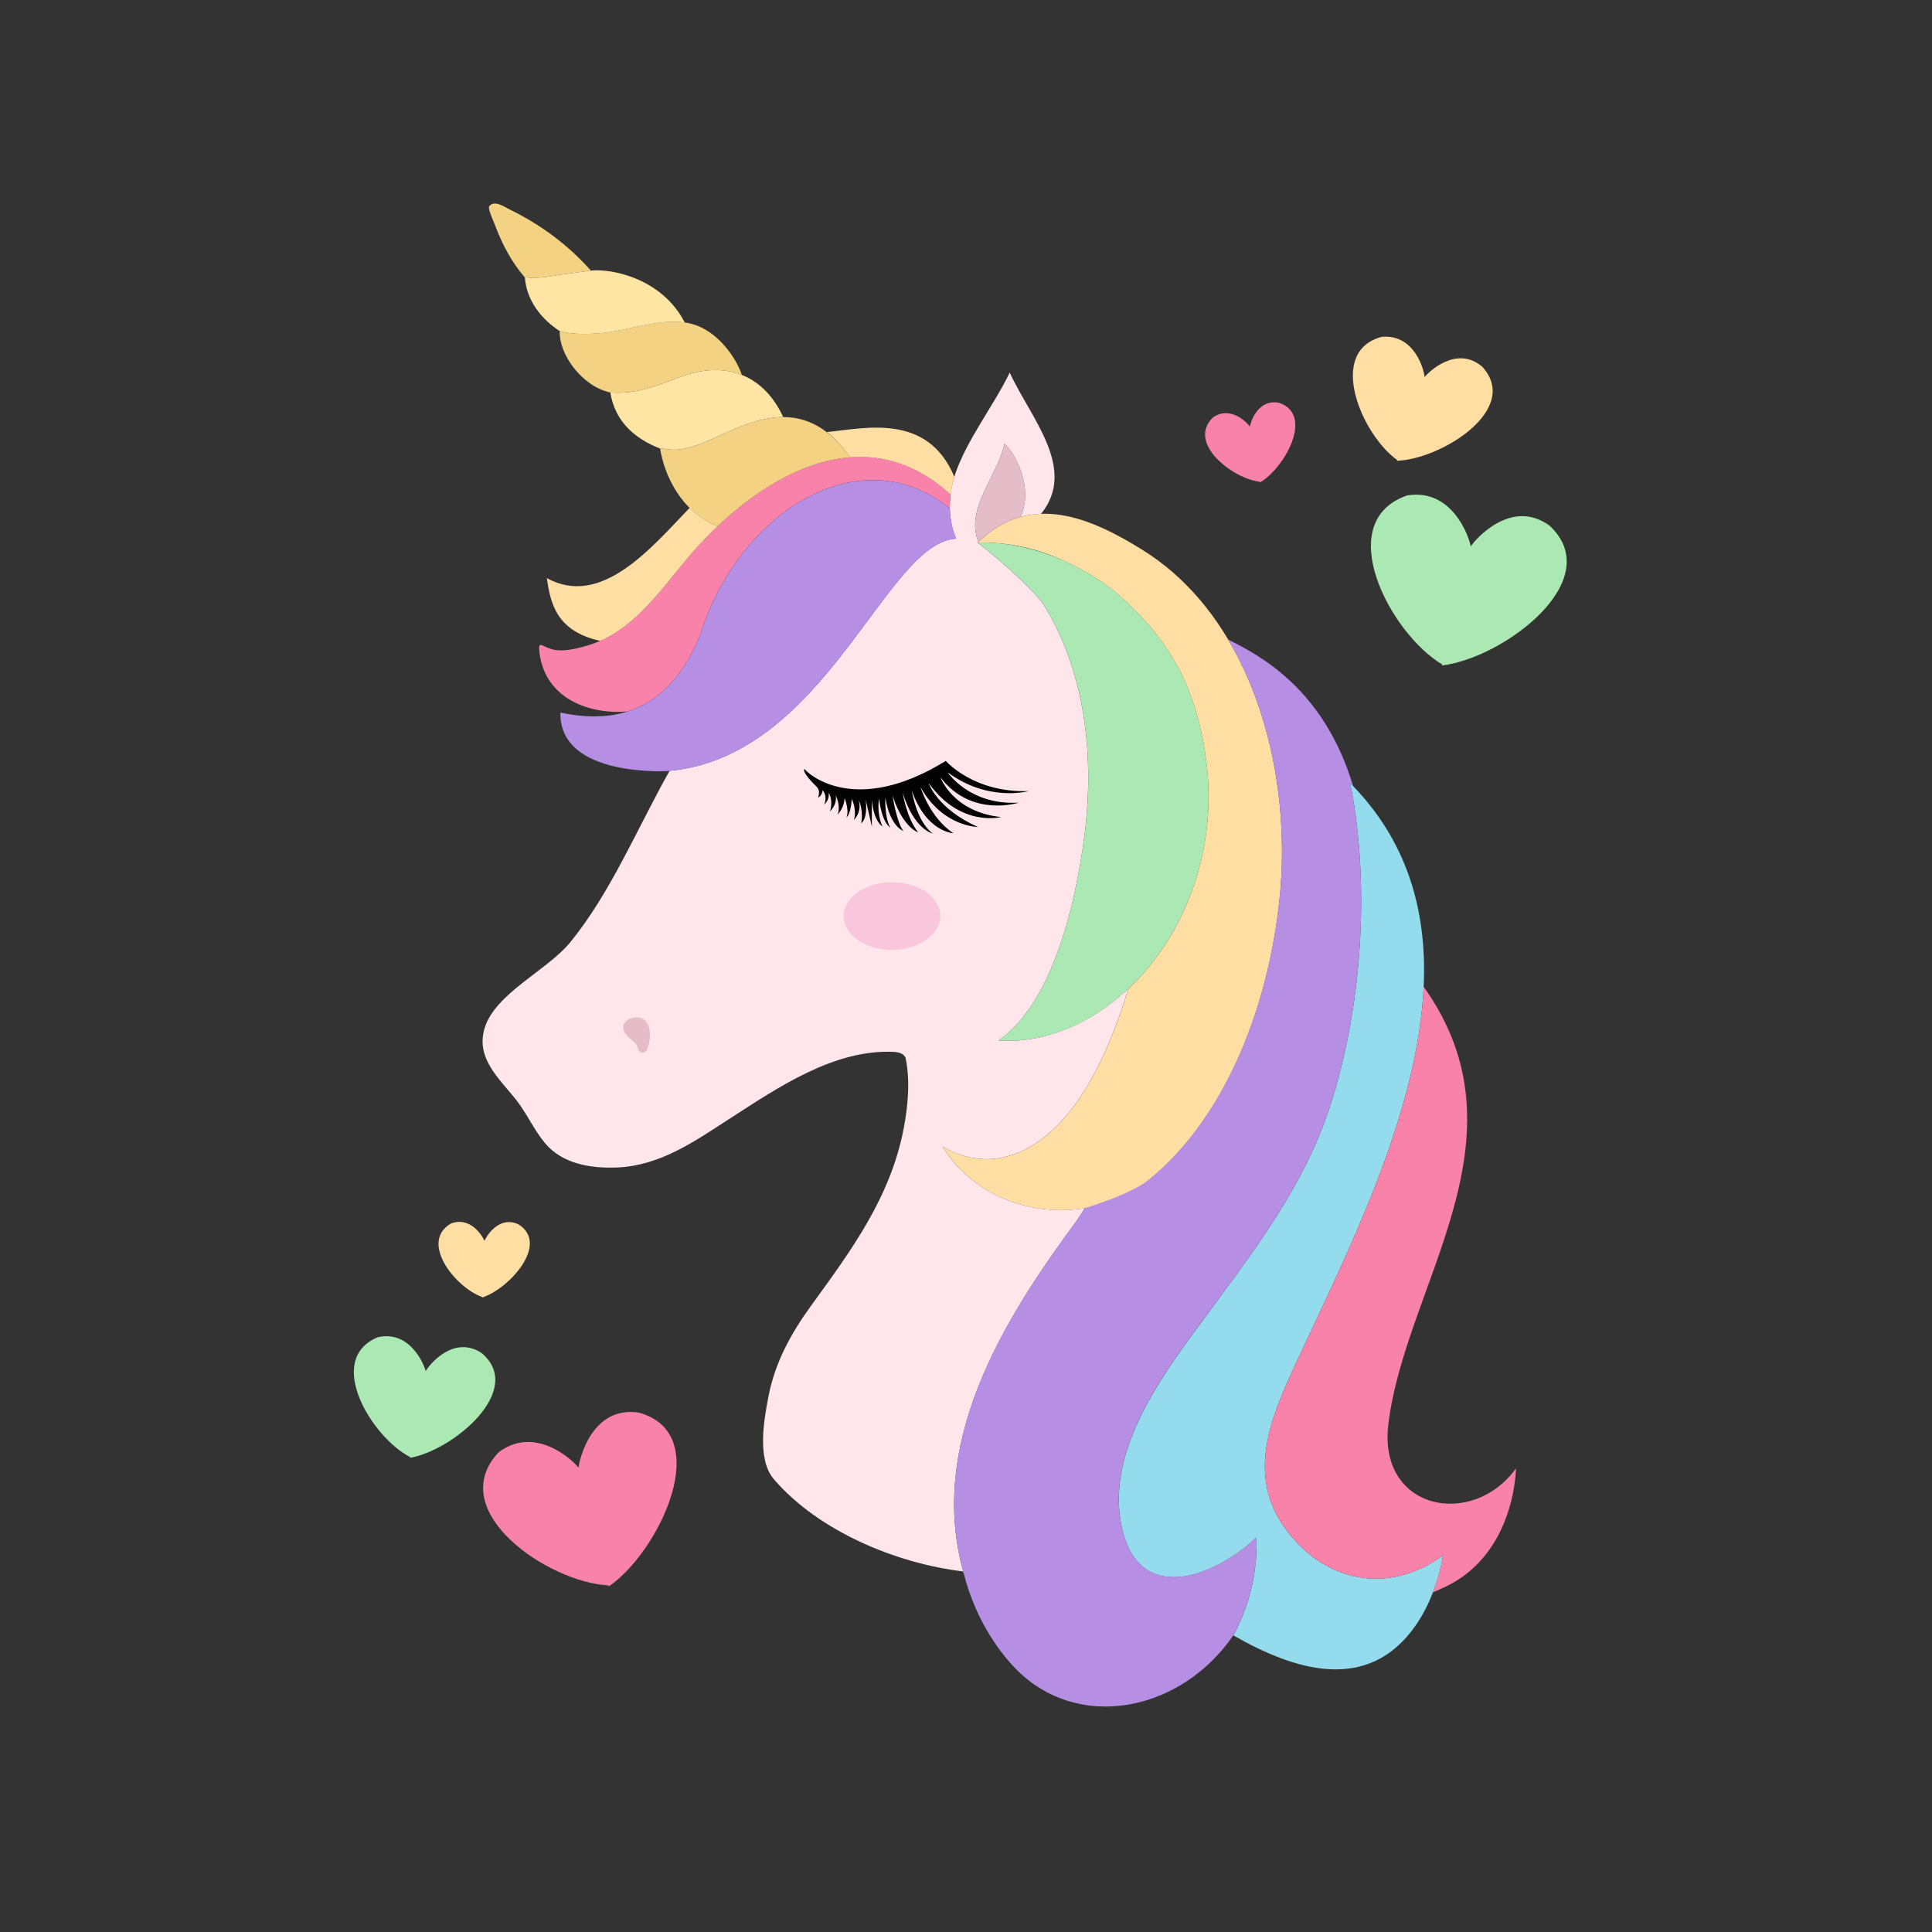
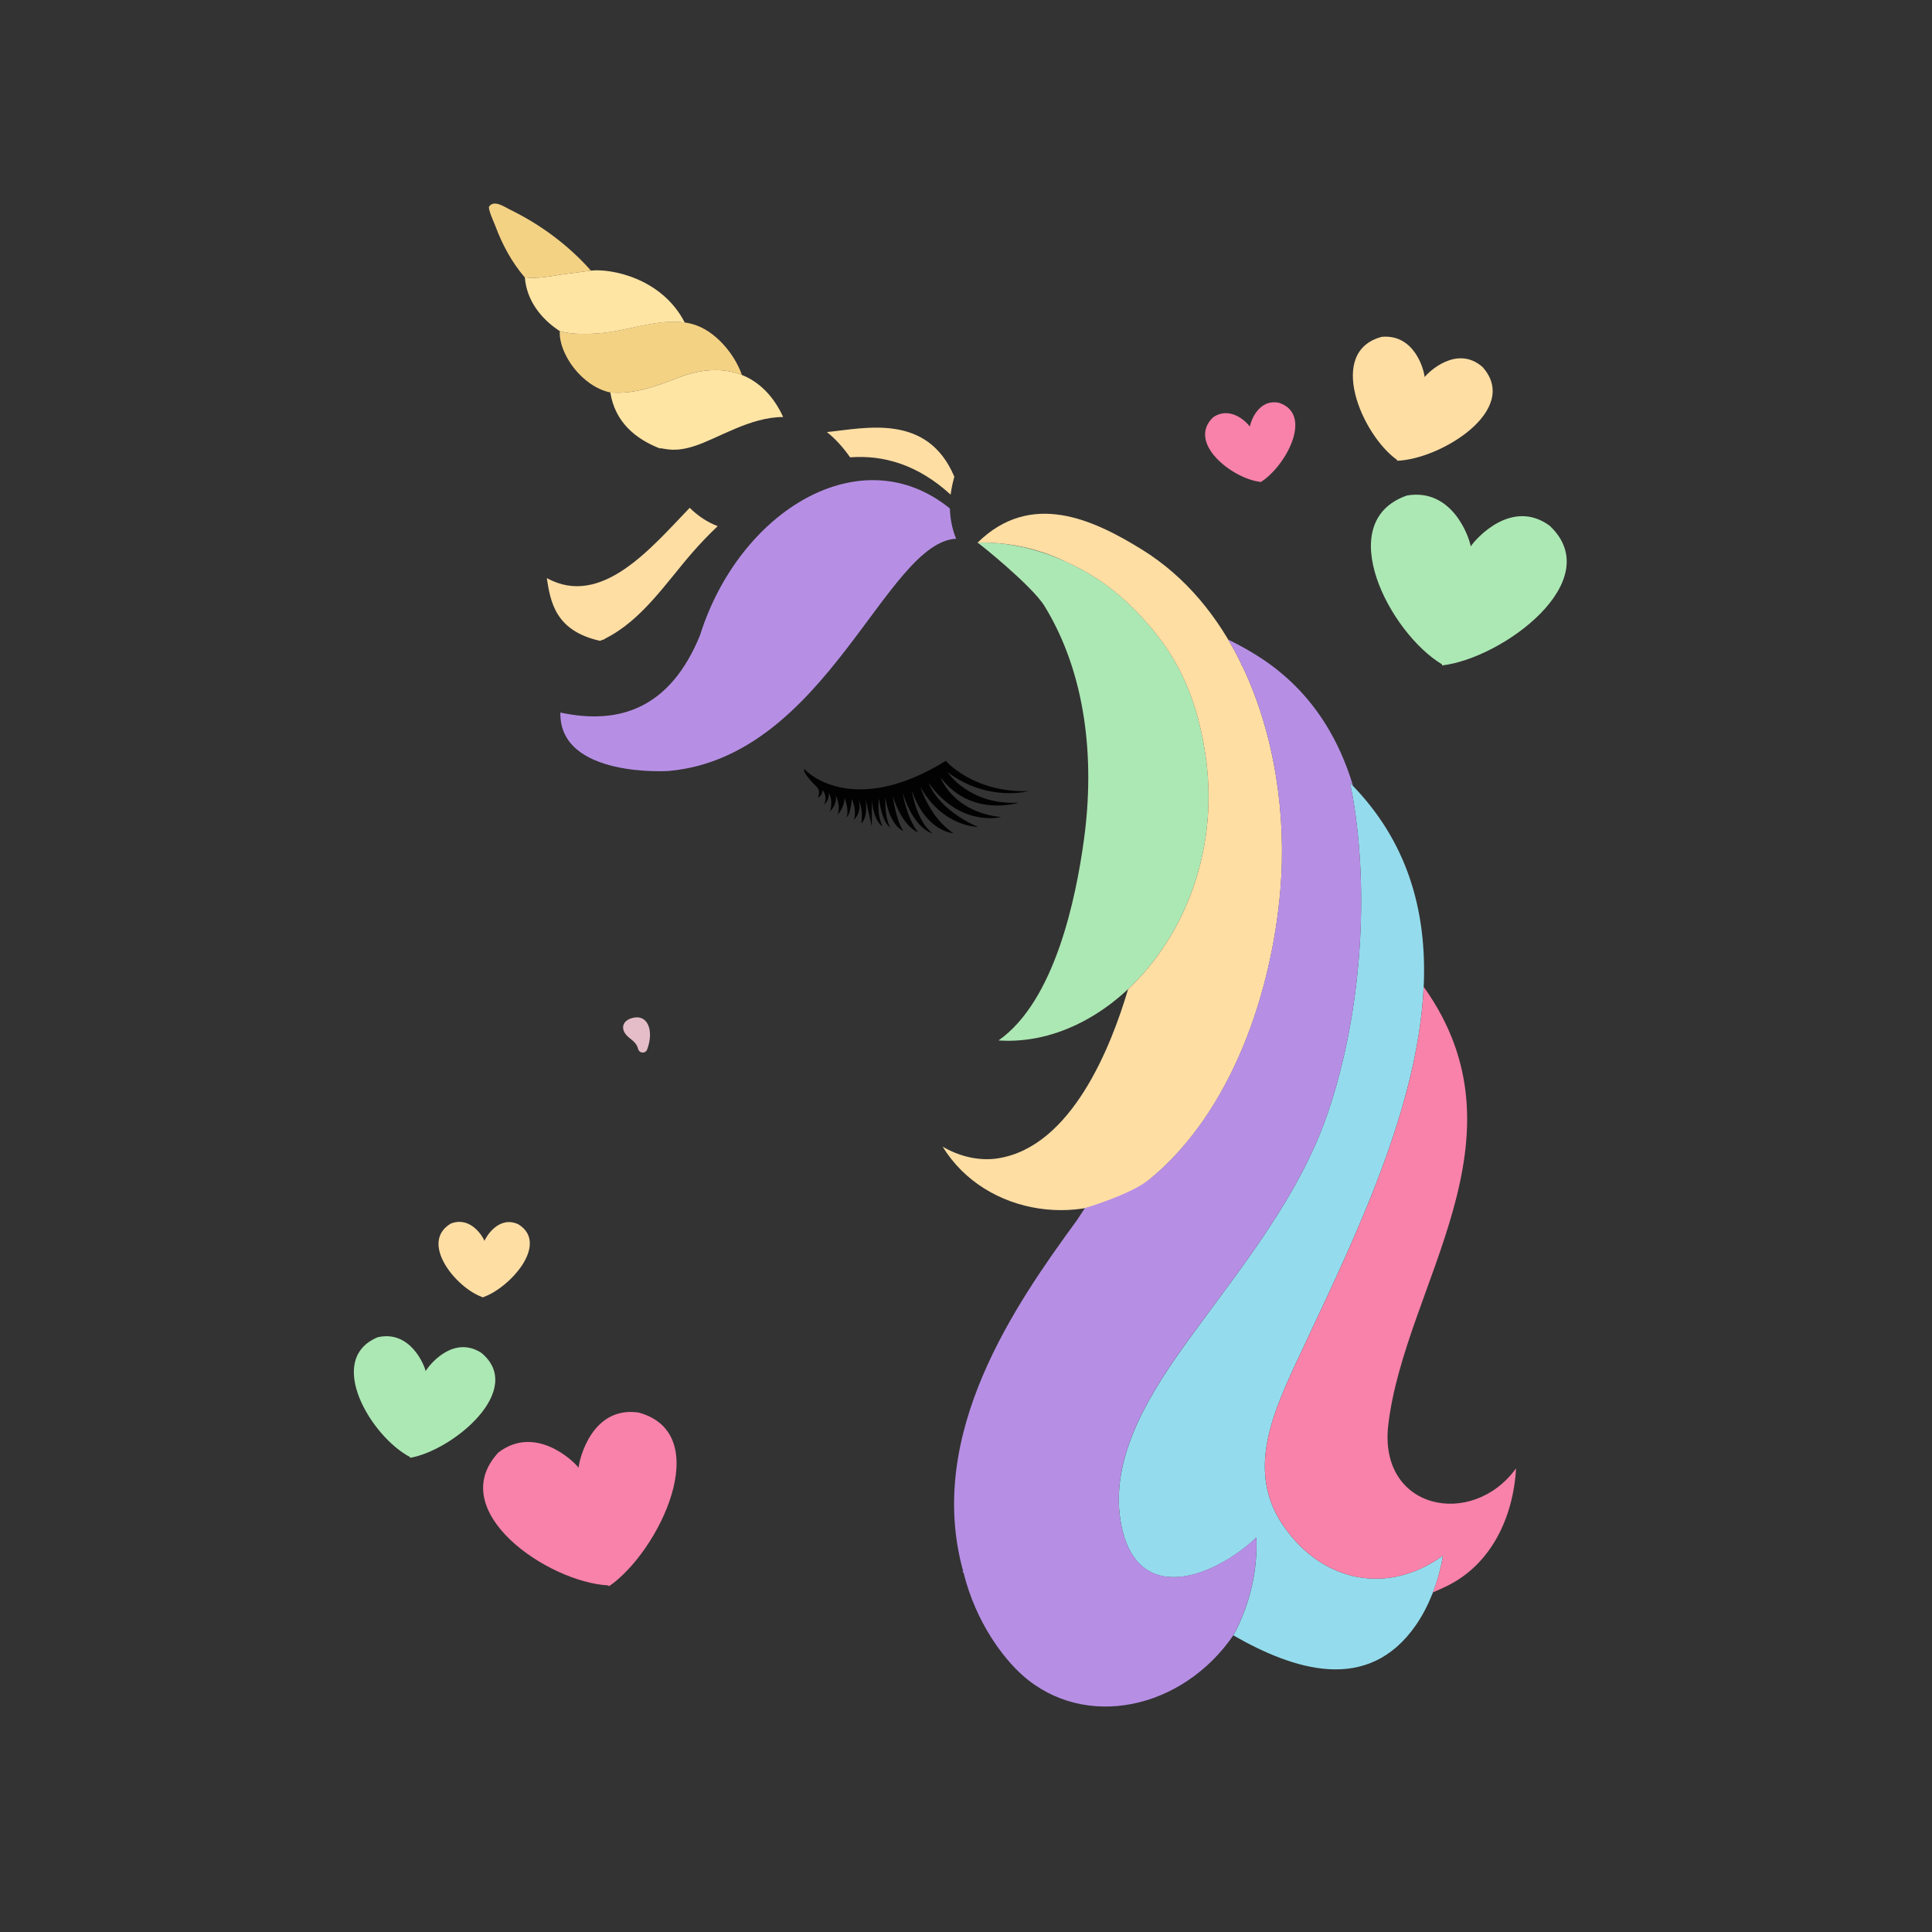
<svg xmlns="http://www.w3.org/2000/svg" version="1.1" id="Mode_Isolation" x="0px" y="0px" viewBox="0 0 600 600" style="enable-background:new 0 0 600 600;" xml:space="preserve">
  <rect x="0" y="0" width="600" height="600" fill="#333333" stroke="none" />
  <style type="text/css">
	.st0{fill:#ACE8B4;}
	.st1{fill:#FFDEA4;}
	.st2{fill:#FFE6EB;}
	.st3{fill:#F982AA;}
	.st4{fill:#F4D284;}
	.st5{fill:#FFE5A4;}
	.st6{fill:#B68FE5;}
	.st7{fill:#E5BDC8;}
	.st8{fill:#94DCED;}
	.st9{fill:#F9C7DC;}
	.st10{fill:#020202;}
</style>
  <path class="st0" d="M310.11,323.12c17.5-12.32,24.03-44.07,26.54-62.5c3.38-24.87,0.65-51.32-12.25-72.38  c-3.87-6.31-20.58-19.73-20.82-19.72c16.09-0.56,34.03,6.99,45.84,17.96c15.28,14.19,21.78,28.34,24.74,46.56  C382.33,283.28,346.19,325.58,310.11,323.12z" />
  <path class="st1" d="M385.82,206.86c-0.26-0.26-0.4-0.56-0.42-0.88c-7.03-14.37-17.13-26.91-30.87-35.38  c-15.11-9.32-34.37-18.34-50.95-2.06c9.14-0.32,18.76,1.77,27.33,5.85c6.91,3.1,13.31,7.27,18.51,12.11  c15.28,14.19,21.78,28.34,24.74,46.56c4.92,30.28-6.25,57.67-23.81,74.12c-5.27,17.81-17.54,49.02-40.47,52.56  c-5.81,0.9-11.98-0.6-17.13-3.64c13.29,21.75,44.98,26.13,64.45,10.03c25.46-21.04,37.76-58.02,40.45-89.88  C399.54,253.78,396.08,228.32,385.82,206.86z" />
-   <path class="st2" d="M334.46,378.97c0.86-1.27,1.67-2.52,2.46-3.78c-16.76,2.75-34.93-3.96-44.19-19.1  c5.15,3.05,11.32,4.54,17.13,3.64c22.93-3.53,35.21-34.75,40.47-52.56c-0.02,0.06-0.19,0.16-0.35,0.32  c-11.51,10.64-25.7,16.6-39.89,15.64c17.5-12.32,24.03-44.07,26.54-62.5c3.38-24.87,0.65-51.32-12.25-72.38  c-3.87-6.31-20.58-19.73-20.82-19.72c0.1-0.1,0.2-0.18,0.3-0.28c-0.01-0.01-0.04-0.03-0.04-0.04c-4.17-10.26,6.09-20.46,8.12-30.4  c3.03,2.48,9.23,13.47,5,22.72l0,0c1.06-0.29,2.12-0.51,3.18-0.67c0,0,0,0,0.01,0c0.53-0.08,1.05-0.14,1.58-0.19  c0.02,0,0.03,0,0.05,0c0.52-0.05,1.04-0.08,1.56-0.1c11.38-14.1-3.39-29.91-9.74-43.86c-4.83,10.11-13.55,21.03-17.17,32.21  c-0.71,2.54-3.09,10.52,0.49,19.37c-21.97,1.24-40.27,67.5-88.95,72.1c-9.89,17.5-18.3,37.97-30.98,53.39  c-7.05,8.57-23.15,15.73-26.45,26.47c-2.86,9.3,4.39,15.59,9.51,21.97c3.45,4.3,5.68,9.5,9.16,13.71c5.37,6.49,14.1,7.95,22.24,7.65  c13.66-0.51,24.38-8.2,35.37-15.29c14.88-9.6,32.24-21.48,50.76-20.62c2.93,0.14,3.59,1.49,3.69,1.96  c1.48,7.09,0.69,15.04-0.56,21.62c-4.1,21.63-16.32,38.04-28.88,55.36c-6.17,8.51-11.1,17.51-13.13,27.93  c-1.51,7.74-3.6,19.75,1.68,25.88c13.91,16.16,38.05,26.15,58.78,28.6C287.27,445.42,315.37,405.09,334.46,378.97z" />
-   <path class="st3" d="M194.92,220.95c9.2-2.91,16.98-10.19,22.46-23.67c12.2-38.72,50.01-61.8,77.61-39.38  c-0.04-1.56,0.06-3,0.23-4.3c-29.46-26.98-63.25-1.53-80.25,18.05c-8.18,9.42-15.65,20.97-27.04,26.66  c-0.19,0.22-0.47,0.34-0.82,0.37c-1.38,0.65-2.8,1.22-4.3,1.68c-2.8,0.86-6.94,1.92-9.96,1.55c-3.79-0.45-5.35-2.94-5.45-0.65  C168.49,217.32,183.59,221.98,194.92,220.95z" />
-   <path class="st4" d="M222.9,163.39c10.97-10.38,25.64-20.19,41.11-21.37c-16.58-23.47-35.99-7.42-48.45-3.45  c-5.85,1.87-8.54,0.87-10.58,0.61C206.28,147.69,211.73,159.2,222.9,163.39z" />
  <path class="st5" d="M204.98,139.17c2.04,0.26,4.73,1.26,10.58-0.61c7.43-2.37,17.35-9.05,27.66-9.05  c-5.98-13.06-17.88-17.79-32.12-12.39c-7.44,2.82-13.89,5.38-21.56,4.76c1.45,9.17,7.82,14.47,15.46,17.42  C205,139.26,204.99,139.21,204.98,139.17z" />
  <path class="st4" d="M189.54,121.88c7.67,0.62,14.12-1.94,21.56-4.76c7.18-2.72,13.76-2.86,19.29-0.67c0,0,0,0,0.01,0  c-2.06-6.04-7.48-12.77-13.67-15.23c-9.11-3.62-20.04,1.22-29.45,2.17c-3.54,0.36-9.24,0.65-13.44-0.54  C173.49,109.89,180.74,120.05,189.54,121.88z" />
  <path class="st5" d="M187.29,103.4c8.04-0.81,17.19-4.44,25.36-3.24c-7.15-13.92-23.05-16.81-29.1-16.12  c-2.67,0.31-5.38,0.75-8.13,1.07c-3.11,0.37-8.48,1.68-12.42,0.98c0.5,7.11,4.97,12.94,10.87,16.76  C178.06,104.05,183.76,103.76,187.29,103.4z" />
  <path class="st4" d="M162.99,86.1c3.94,0.7,9.32-0.61,12.42-0.98c2.75-0.32,5.45-0.76,8.12-1.07c-7.06-7.96-15.62-14.29-25.22-18.99  c-1.5-0.73-4.89-3.14-6.4-0.93c-0.47,0.69,1.59,5.14,1.86,5.88c2.18,5.87,5.13,11.41,9.22,16.16C163,86.15,163,86.12,162.99,86.1z" />
  <path class="st1" d="M186.35,199.02c0.25-0.11,0.51-0.21,0.76-0.33c0.35-0.03,0.63-0.15,0.82-0.37  c11.39-5.69,18.86-17.25,27.04-26.66c2.34-2.69,5-5.5,7.92-8.26c-3.32-1.25-6.23-3.26-8.7-5.69  c-11.89,12.34-27.37,31.18-44.38,21.82C170.95,186.89,172.44,195.92,186.35,199.02z" />
  <path class="st1" d="M295.21,153.74c0.01-0.04,0.01-0.09,0.01-0.13c-10.18-9.32-20.87-12.37-31.21-11.58  c-2.37-3.37-4.78-5.93-7.21-7.85c11.77-1.15,31.19-6.06,39.58,13.88C296.08,149.16,295.52,151.16,295.21,153.74z" />
  <path class="st6" d="M207.97,239.4c48.67-4.61,66.97-70.86,88.95-72.1c-1.35-3.33-1.85-6.54-1.92-9.38  c-27.6-22.43-65.41,0.65-77.61,39.38c-9.3,22.81-25.15,27.9-43.36,23.99C173.61,241.7,207.92,239.49,207.97,239.4z" />
-   <path class="st7" d="M303.83,168.21c-4.17-10.26,6.09-20.46,8.12-30.4c3.03,2.48,9.23,13.47,5,22.72  c-4.46,1.22-8.86,3.66-13.08,7.72C303.85,168.24,303.84,168.23,303.83,168.21z M304.3,168.53L304.3,168.53c0.01,0,0.01,0,0.01,0  C304.3,168.53,304.3,168.53,304.3,168.53z" />
  <path class="st8" d="M444.88,494.88c-0.02,0.04-0.03,0.09-0.05,0.13c-1.39,3.48-3.11,6.81-5.17,9.77  c-14.89,21.4-37.89,13.84-56.62,3.11c6.2-11.56,7.49-22.63,7.13-30.39c-13.04,12.24-36.47,21.43-41.81-3.27  c-4.63-21.43,9.55-42.72,21.4-59.03c16.02-22.03,33.86-43.74,42.71-69.88c9.85-29.07,12.7-64.71,8.13-94.89  c-0.36-2.41-0.81-4.85-1.35-7.3c17.88,17.96,23.82,39.68,22.92,62.59c0,0.03,0,0.07-0.01,0.1c-1.63,40.64-24.62,84.94-40.06,118.32  c-7.53,16.27-14.75,33.75-3.35,49.99c12.37,17.62,32.64,21.15,49.36,8.96C447.49,487.07,446.38,491.07,444.88,494.88z" />
  <path class="st3" d="M431.15,442.42c5.19-43.46,44.74-88.69,10.99-135.96c-1.84,40.46-24.66,84.47-40.03,117.68  c-7.53,16.27-14.75,33.75-3.35,49.99c12.37,17.62,32.64,21.15,49.36,8.96c-0.62,3.86-1.68,7.73-3.12,11.44  c1.54-0.66,2.89-1.28,4-1.81c14.04-6.65,20.99-21.5,21.82-36.71C457.25,474.78,427.97,469.01,431.15,442.42z" />
  <path class="st6" d="M336.92,375.19C335.88,375.36,335.88,375.36,336.92,375.19C336.93,375.19,336.92,375.19,336.92,375.19z   M412.47,345.31c9.85-29.07,12.7-64.71,8.13-94.89c-0.36-2.41-0.81-4.85-1.35-7.3c0.33,0.34,0.66,0.67,0.98,1.01  c-9.15-30.48-29.35-40.74-38.82-45.51c1.42,2.39,2.75,4.84,3.98,7.35c0.02,0.32,0.16,0.62,0.42,0.88  c10.26,21.46,13.72,46.91,11.82,69.37c-2.69,31.86-15,68.84-40.45,89.88c-5.91,4.89-20.27,9.08-20.27,9.08s-1.6,2.51-2.46,3.77  c-19.09,26.12-47.2,66.45-35.31,109.06c-0.1-0.01-0.2-0.03-0.3-0.04c0.14,0.17,0.27,0.34,0.41,0.5  c3.87,15.51,12.41,26.6,18.38,31.87c19.29,17.04,49.52,10.64,65.41-12.5c6.18-11.55,7.48-22.61,7.12-30.37  c-13.04,12.24-36.47,21.43-41.81-3.27c-4.63-21.43,9.55-42.72,21.4-59.03C385.78,393.16,403.62,371.45,412.47,345.31z" />
  <path class="st7" d="M200.98,325.92c-0.53,1.4-2.48,1.23-2.83-0.23c-0.39-1.63-1.59-2.45-2.83-3.48c-2.8-2.31-2.14-4.96,0.51-5.89  C201.2,314.44,203.19,320.08,200.98,325.92z" />
  <path class="st3" d="M198.33,438.68c-14.38-2.1-18.38,14.22-18.65,17.13c-1.76-2.33-13.54-13.38-24.88-4.74  c-16.93,18.19,15.28,40.3,34.13,41.29l0.16,0.29C204.63,482.04,222.39,445.25,198.33,438.68z" />
  <path class="st0" d="M149.51,420.15c-8.79-5.66-16.28,3.83-17.32,5.66c-0.46-2.05-4.88-12.8-14.88-10.52  c-16.51,6.86-2.01,30.95,10.04,37.21l0.02,0.24C140.71,450.41,163.3,431.62,149.51,420.15z" />
  <path class="st1" d="M160.99,380.22c-6.1-2.83-10.03,3.88-10.54,5.14c-0.48-1.27-4.24-7.73-10.41-5.39  c-9.91,5.84,1.46,19.9,9.69,22.83l0.03,0.15C158.07,400.29,170.8,386.31,160.99,380.22z" />
  <path class="st0" d="M481.25,163.26c-11.73-8.58-22.9,3.98-24.5,6.43c-0.47-2.89-5.71-18.16-19.78-15.82  c-23.47,8.17-5.33,42.77,10.87,52.45v0.33C466.55,204.53,499.44,180.31,481.25,163.26z" />
  <path class="st1" d="M460.37,113.93c-7.91-6.84-16.65,1.51-17.94,3.17c-0.17-2.1-3.03-13.36-13.26-12.5  c-17.31,4.48-6.33,30.36,4.72,38.25l-0.02,0.24C447.42,142.66,472.42,127.22,460.37,113.93z" />
  <path class="st3" d="M397.27,125.11c-6.58-1.39-8.91,6.03-9.12,7.37c-0.75-1.13-5.86-6.58-11.36-2.92  c-8.36,7.91,5.88,19.07,14.55,20.08l0.06,0.14C398.91,145.32,408.19,128.85,397.27,125.11z" />
-   <ellipse class="st9" cx="277" cy="284.5" rx="15" ry="10.5" />
  <path class="st10" d="M316.39,249.27c-15.35,0.88-22.09-9.43-22.09-9.43c12.6,9.37,25.15,5.84,25.15,5.84  c-17.11,0.6-25.73-9.38-25.73-9.38c-28.29,17.48-42.95,3.9-43.86,2.51c-0.88,0.76,2.36,4.19,3.65,5.41  c1.28,1.22,0.79,2.62,0.55,3.52c1.35-0.76,1.41-2.34,1.41-2.34c1.71,2.03,0.48,4.45,0.48,4.45c1.88-1.63,1.38-3.72,1.38-3.72  c1.59,2.64,0.41,5.89,0.41,5.89c2.58-2.65,1.76-5.11,1.76-5.11c1.82,3.92,0.58,6.11,0.58,6.11c2.29-2.41,2.21-5.21,2.21-5.21  c1.61,4.23,0.57,6.04,0.57,6.04c1.46-1.07,1.65-5.71,1.65-5.71c1.73,3.69,0.68,6.49,0.68,6.49c2.72-2.81,1.46-6.23,1.46-6.23  c1.64,3.55,0.8,7.31,0.8,7.31c2.24-1.87,1.39-7.44,1.39-7.44l1.93,8.46l-0.02-8.34c0.62,6.87,3.28,8.23,3.28,8.23  c-1.92-4.44-1.02-8.59-1.02-8.59c0.89,7.61,3.47,8.98,3.47,8.98c-1.86-3.31-1.52-9.32-1.52-9.32c1.43,9.02,5.6,10.38,5.6,10.38  c-2.13-2.69-3.36-10.96-3.36-10.96c3.23,9.98,7.94,11.38,7.94,11.38c-3.59-4.42-4.8-12.24-4.8-12.24c3.62,11.48,9.3,12.59,9.3,12.59  c-5.16-3.95-6.45-13.29-6.45-13.29c4.46,12.87,12.9,13.22,12.9,13.22c-7.41-4.89-10.23-14.36-10.23-14.36  c6.93,12.43,17.86,12.41,17.86,12.41c-12.69-5.57-15.35-13.69-15.35-13.69c9.9,13.92,22.54,10.62,22.54,10.62  c-15.04-1.57-18.84-12.35-18.84-12.35C301.64,254.07,316.39,249.27,316.39,249.27z" />
</svg>